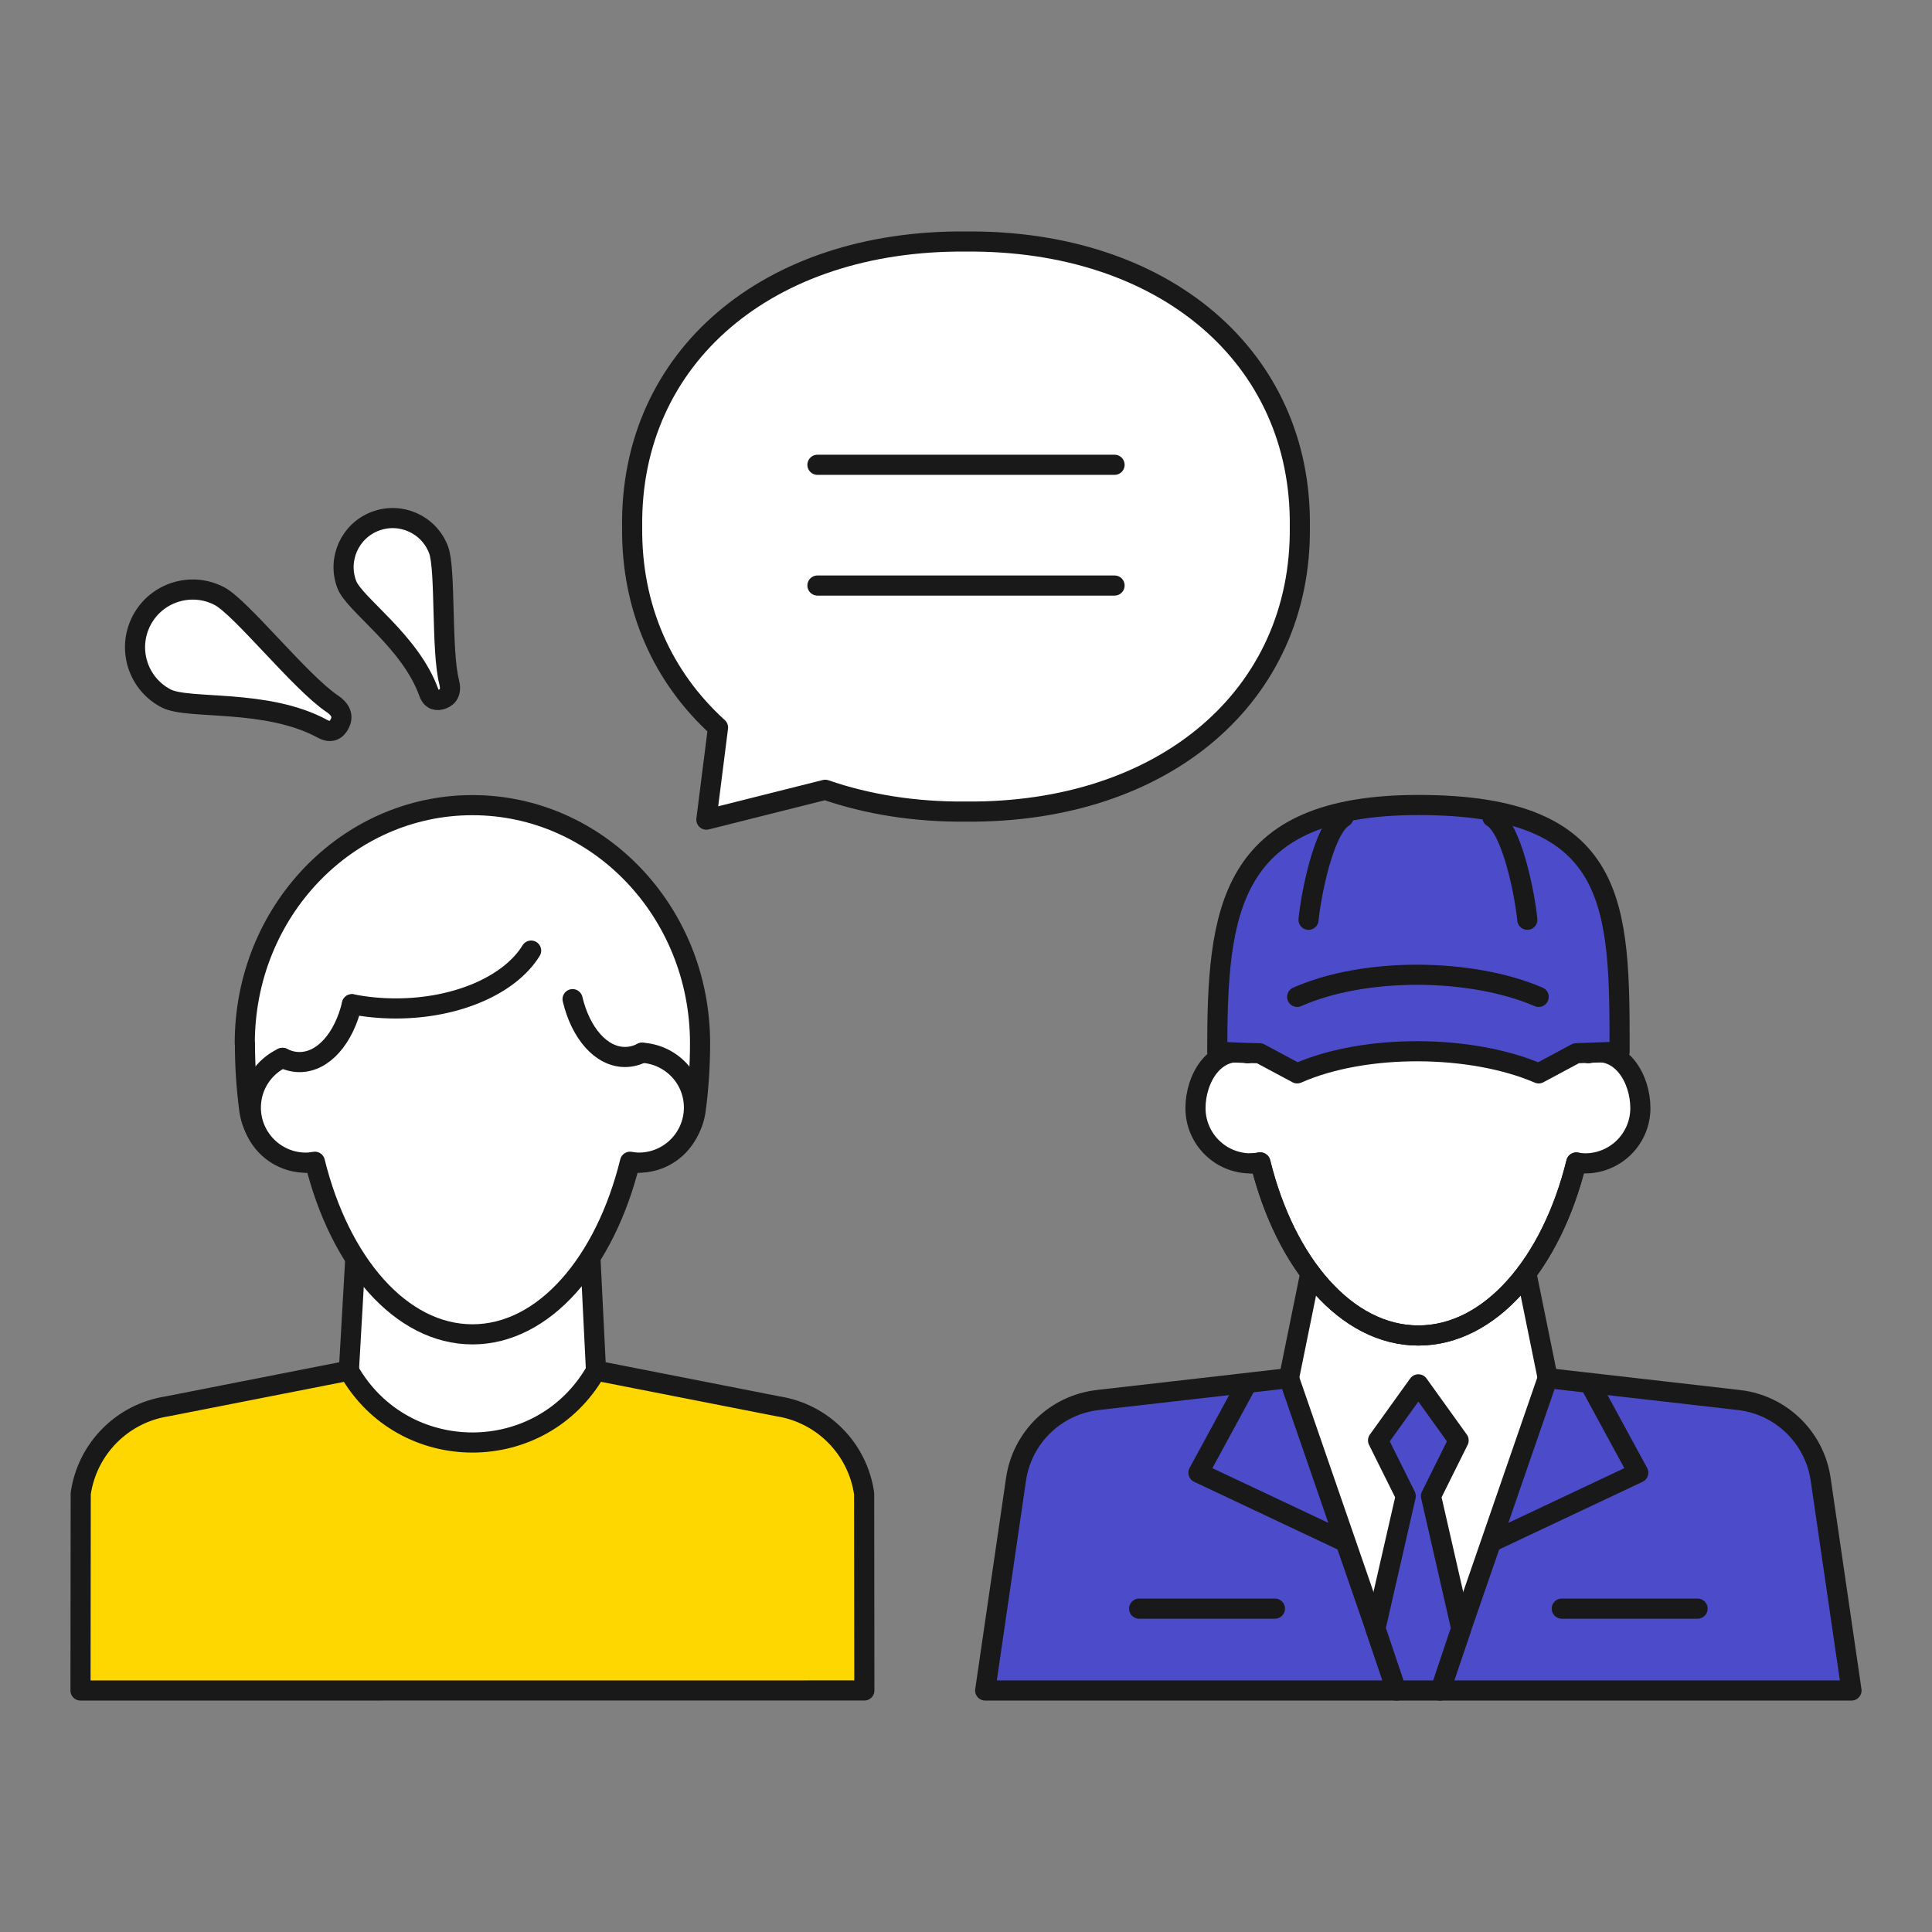
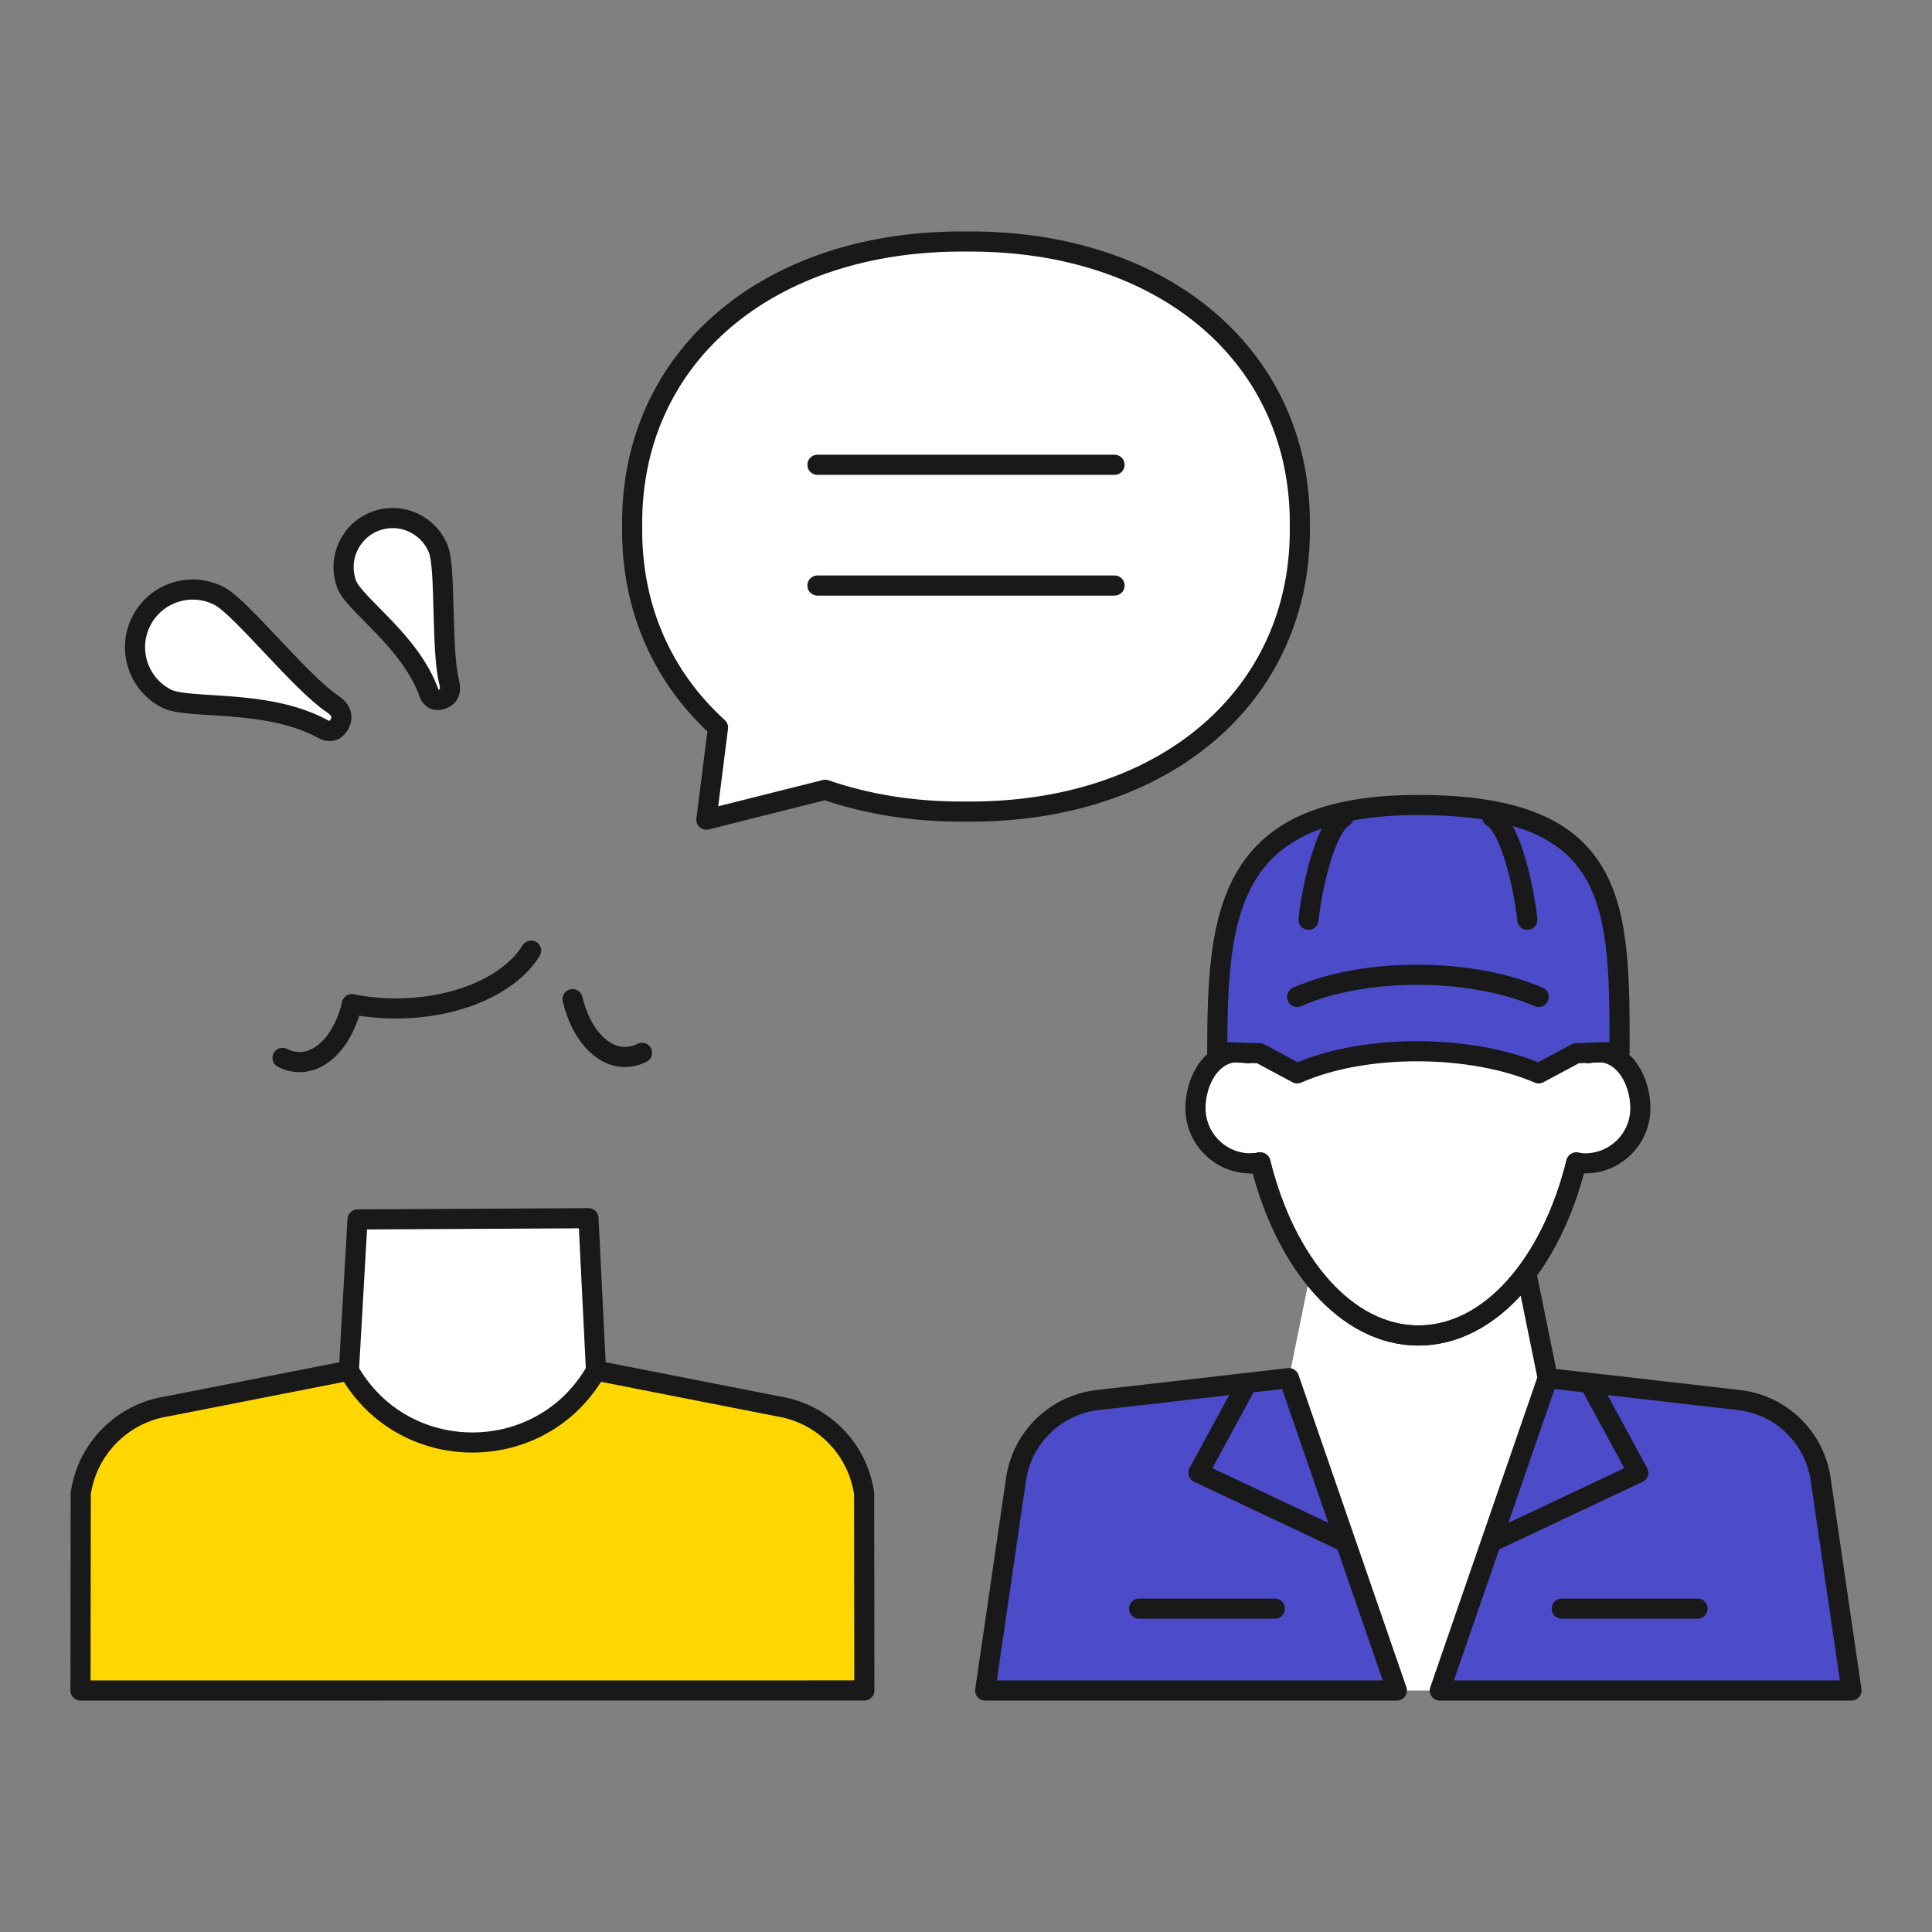
<svg xmlns="http://www.w3.org/2000/svg" id="_レイヤー_2" width="96" height="96" viewBox="0 0 96 96">
  <rect x="0" y="0" width="96" height="96" fill="#808080" stroke="none" />
  <defs>
    <style>.cls-1,.cls-2{fill:#fff;}.cls-3{fill:gold;}.cls-3,.cls-4,.cls-2,.cls-5{stroke:#191919;stroke-linecap:round;stroke-linejoin:round;stroke-width:1px;}.cls-4{fill:#4c4cca;}.cls-6,.cls-5{fill:none;}</style>
  </defs>
  <g id="_レイヤー_12">
    <g>
      <rect class="cls-6" width="96" height="96" />
      <rect class="cls-6" x="4" y="12" width="88" height="72" />
      <g>
        <g>
          <polygon class="cls-2" points="29.615 68.103 29.24 60.532 17.766 60.593 17.336 68.105 15.97 76.981 30.5 76.981 29.615 68.103" />
          <g>
-             <path class="cls-2" d="M15.35,57.772c-1.516,0-2.768-1.144-2.963-2.627-.142-1.067-.216-2.174-.216-3.31h-.008c0-6.532,5.064-11.828,11.311-11.828s11.311,5.295,11.311,11.828h0c0,1.137-.074,2.244-.216,3.311-.194,1.482-1.447,2.626-2.963,2.626" />
-             <path class="cls-2" d="M14.038,52.565c-.93,.435-1.574,1.374-1.574,2.469,0,1.512,1.226,2.738,2.738,2.738,.152,0,.298-.021,.444-.045,1.236,5.021,4.272,8.576,7.83,8.576s6.594-3.555,7.83-8.576c.144,.023,.288,.044,.438,.044,1.512,0,2.738-1.226,2.738-2.738,0-1.458-1.143-2.639-2.58-2.722" />
            <path class="cls-5" d="M17.488,49.9c.688,.136,1.422,.209,2.183,.209,3.071,0,5.692-1.194,6.72-2.874" />
            <path class="cls-5" d="M14.038,52.565c.267,.136,.551,.209,.846,.209,1.19,0,2.206-1.194,2.604-2.874" />
            <path class="cls-5" d="M31.901,52.312c-.267,.136-.551,.209-.846,.209-1.19,0-2.206-1.194-2.604-2.874" />
          </g>
        </g>
        <path class="cls-3" d="M4.011,74.218l-.011,9.782,38.949-.002-.011-9.782c-.319-2.229-2.057-3.989-4.282-4.337l-9.042-1.776v.003c-2.708,4.762-9.572,4.762-12.278,0h0s-9.044,1.777-9.044,1.777c-2.225,.348-3.962,2.107-4.282,4.337Z" />
      </g>
      <g>
        <path class="cls-2" d="M7.035,30.835c-.732,1.403-.189,3.134,1.215,3.867,1.112,.581,4.973-.009,7.784,1.516,.431,.234,.689,.043,.841-.248,.171-.327,.119-.676-.364-1-1.583-1.061-4.533-4.788-5.609-5.35-1.403-.732-3.134-.189-3.867,1.215Z" />
        <path class="cls-2" d="M18.651,25.899c-1.26,.475-1.897,1.882-1.421,3.142,.377,.999,3.161,2.814,4.079,5.375,.141,.392,.413,.418,.674,.32,.294-.111,.459-.361,.336-.841-.403-1.571-.161-5.608-.526-6.574-.475-1.26-1.882-1.897-3.142-1.421Z" />
      </g>
      <g>
        <g>
-           <path class="cls-1" d="M59.322,55.174c.181,1.547,1.35,2.633,2.821,2.633,.152,0,.299-.021,.445-.045,1.239,5.032,4.282,8.597,7.849,8.597s6.61-3.564,7.848-8.597c.144,.023,.289,.044,.439,.044,1.516,0,2.745-1.229,2.745-2.745l.09,.112c.142-1.07-1.081-2.179-1.081-3.319h0c0-6.548-3.779-11.856-10.041-11.856s-9.952,5.308-9.952,11.856h0c0,1.14-1.304,2.249-1.162,3.318" />
+           <path class="cls-1" d="M59.322,55.174c.181,1.547,1.35,2.633,2.821,2.633,.152,0,.299-.021,.445-.045,1.239,5.032,4.282,8.597,7.849,8.597s6.61-3.564,7.848-8.597c.144,.023,.289,.044,.439,.044,1.516,0,2.745-1.229,2.745-2.745l.09,.112c.142-1.07-1.081-2.179-1.081-3.319c0-6.548-3.779-11.856-10.041-11.856s-9.952,5.308-9.952,11.856h0c0,1.14-1.304,2.249-1.162,3.318" />
          <g>
            <polygon class="cls-1" points="64.048 68.478 65.111 63.255 75.843 63.255 76.906 68.478 71.543 84 69.382 84 64.048 68.478" />
            <line class="cls-5" x1="75.843" y1="63.255" x2="76.906" y2="68.478" />
-             <line class="cls-5" x1="65.111" y1="63.255" x2="64.048" y2="68.478" />
            <path class="cls-5" d="M62.628,57.763c1.239,5.032,4.282,8.597,7.849,8.597s6.61-3.564,7.848-8.597" />
            <path class="cls-5" d="M62.183,57.808c.152,0,.299-.021,.445-.045,1.239,5.032,4.282,8.597,7.849,8.597s6.61-3.564,7.848-8.597c.144,.023,.289,.044,.439,.044,1.516,0,2.745-1.229,2.745-2.745,0-1.461-.946-3.116-2.586-2.728" />
            <path class="cls-5" d="M62.587,57.764c-.144,.023-.289,.044-.439,.044-1.516,0-2.745-1.229-2.745-2.745,0-1.461,.946-3.116,2.586-2.728" />
          </g>
        </g>
        <path class="cls-4" d="M60.484,52.256c0-6.966,.511-12.256,9.993-12.256,10,0,10,4.994,10,12.256l-2.154,.079-1.867,1c-3.345-1.44-8.626-1.492-12,0l-1.867-1s-.6,0-2.106-.079Z" />
        <path class="cls-5" d="M64.456,49.535c3.374-1.492,8.655-1.44,12,0" />
        <g>
          <path class="cls-5" d="M65.02,45.703c.127-1.28,.758-4.513,1.737-5.096" />
          <path class="cls-5" d="M75.892,45.703c-.127-1.28-.758-4.513-1.737-5.096" />
        </g>
        <path class="cls-4" d="M86.406,69.566l-9.501-1.088-5.362,15.522h20.457l-1.533-10.497c-.304-2.081-1.971-3.697-4.06-3.936Z" />
        <path class="cls-4" d="M54.547,69.566l9.501-1.088,5.362,15.522h-20.457s1.533-10.497,1.533-10.497c.304-2.081,1.971-3.697,4.06-3.936Z" />
-         <polygon class="cls-4" points="72.608 80.917 71.104 74.338 72.478 71.573 70.477 68.787 68.475 71.573 69.85 74.338 68.345 80.917 69.382 84 71.572 84 72.608 80.917" />
        <g>
          <polyline class="cls-5" points="74.203 76.575 81.404 73.178 79.018 68.787" />
          <line class="cls-5" x1="77.603" y1="79.932" x2="84.351" y2="79.932" />
          <polyline class="cls-5" points="66.751 76.575 59.55 73.178 61.936 68.787" />
          <line class="cls-5" x1="63.35" y1="79.932" x2="56.603" y2="79.932" />
        </g>
      </g>
      <g>
        <g>
          <path class="cls-1" d="M48,12.001c-9.85-.085-16.688,5.754-16.589,14.163-.049,4.055,1.529,7.502,4.267,9.986l-.579,4.578,5.905-1.484c2.084,.72,4.435,1.106,6.995,1.083,9.848,.085,16.688-5.754,16.589-14.163,.1-8.409-6.74-14.248-16.589-14.163Z" />
          <path class="cls-5" d="M48,12.001c-9.85-.085-16.688,5.754-16.589,14.163-.049,4.055,1.529,7.502,4.267,9.986l-.579,4.578,5.905-1.484c2.084,.72,4.435,1.106,6.995,1.083,9.848,.085,16.688-5.754,16.589-14.163,.1-8.409-6.74-14.248-16.589-14.163Z" />
        </g>
        <line class="cls-5" x1="40.618" y1="23.095" x2="55.382" y2="23.095" />
        <line class="cls-5" x1="40.618" y1="29.095" x2="55.382" y2="29.095" />
      </g>
    </g>
  </g>
</svg>